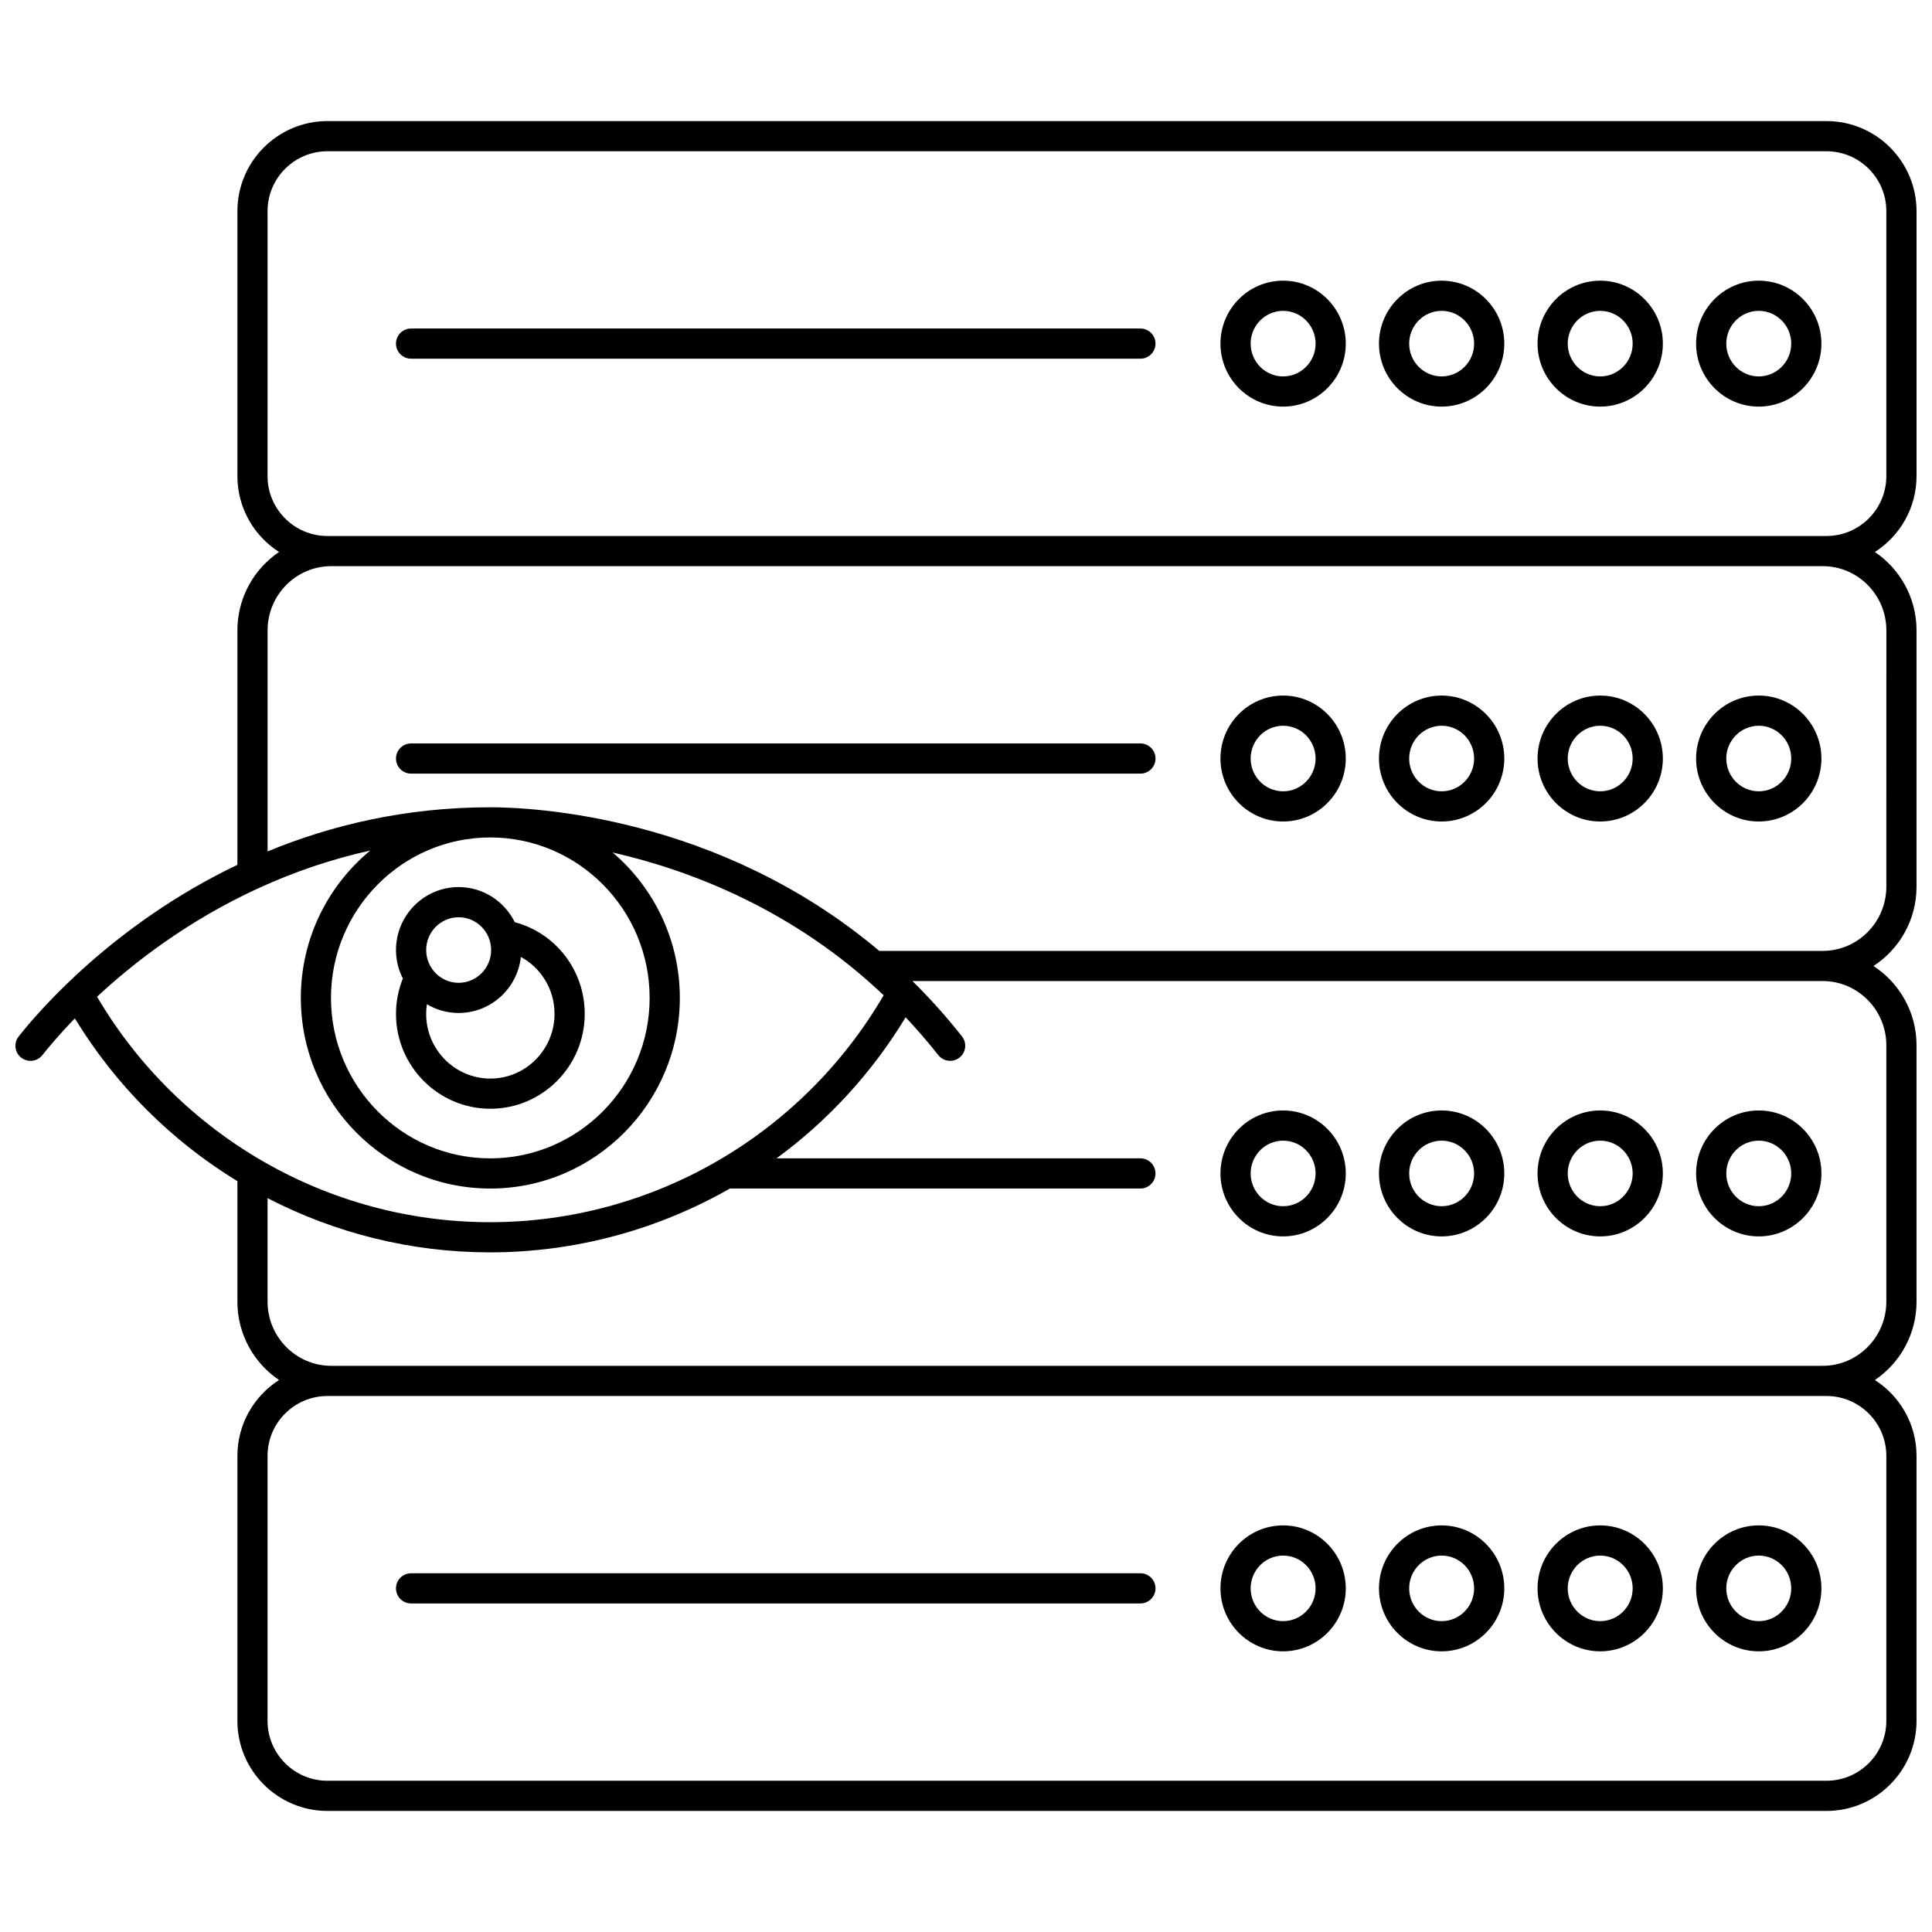
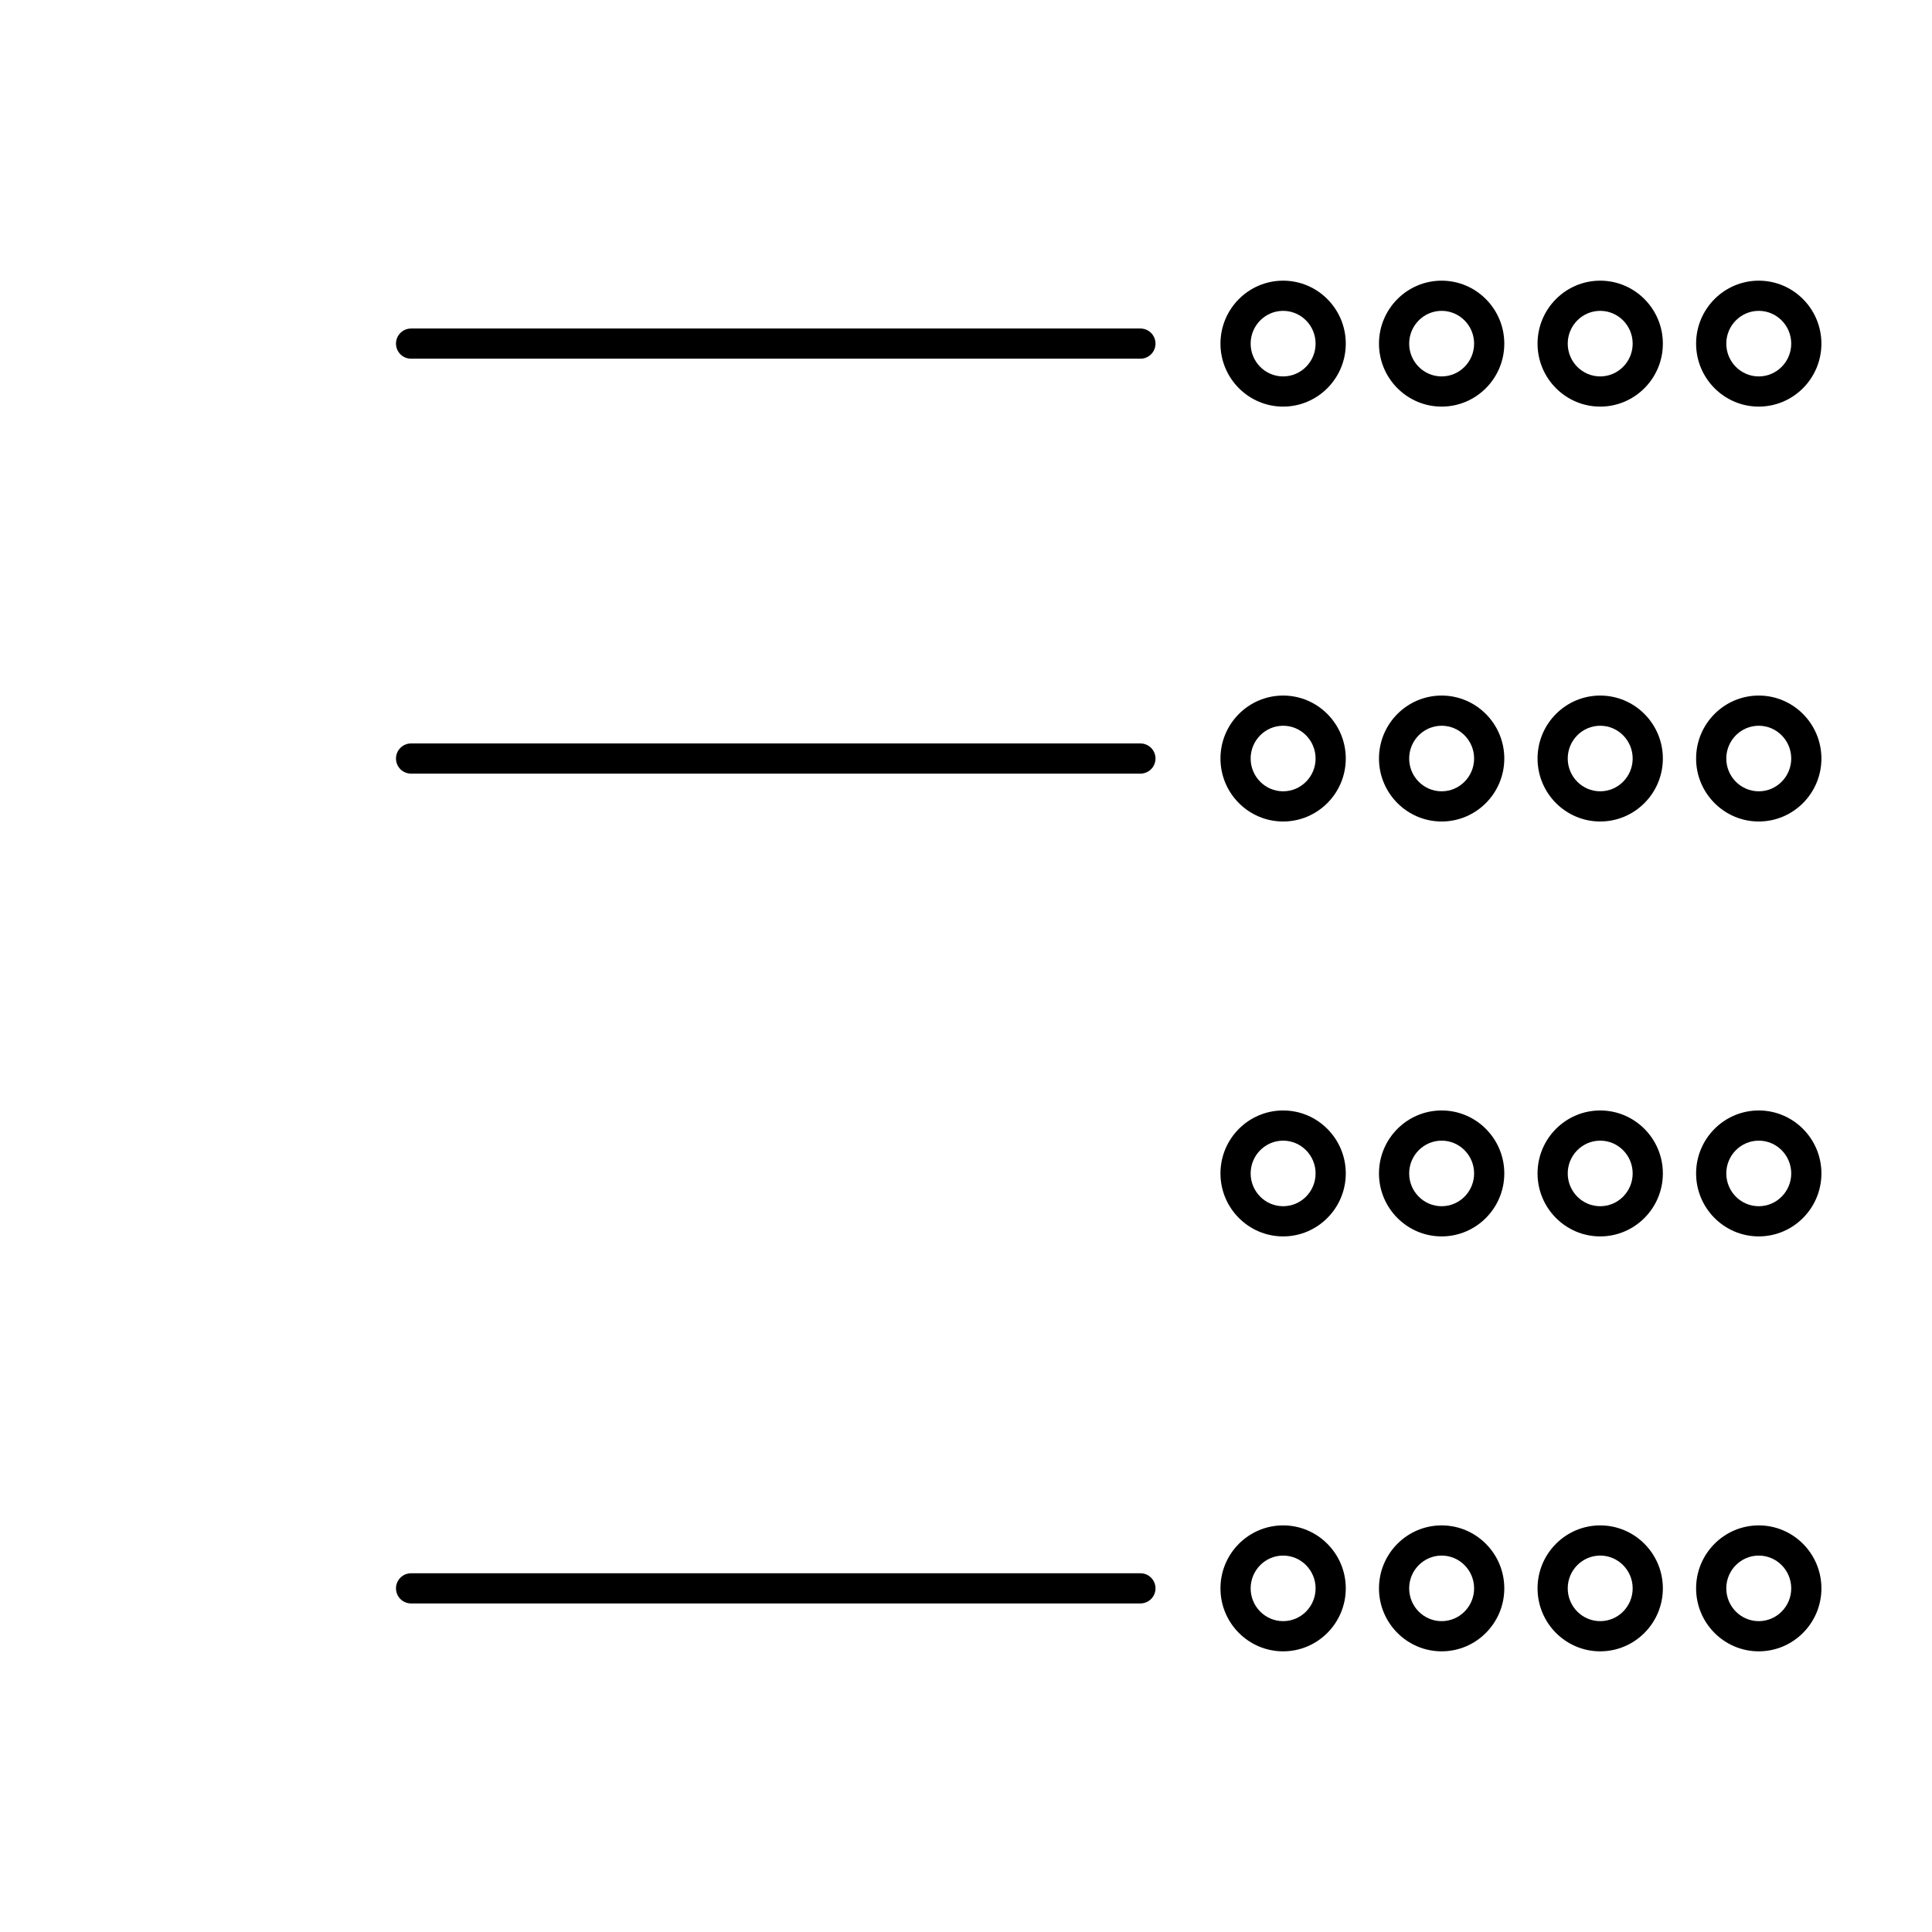
<svg xmlns="http://www.w3.org/2000/svg" width="800px" height="800px" version="1.1" viewBox="144 144 512 512">
  <defs>
    <clipPath id="a">
      <path d="m148.09 176h503.81v448h-503.81z" />
    </clipPath>
  </defs>
  <g clip-path="url(#a)">
-     <path d="m651.9 270.18v-70.23c0-13.156-10.703-23.863-23.863-23.863h-397.26c-13.156 0-23.863 10.707-23.863 23.863v70.227c0 8.438 4.406 15.863 11.035 20.105-6.648 4.496-11.035 12.125-11.035 20.77v62.137c-32.977 15.766-52.824 38.965-57.965 45.48-1.367 1.734-1.07 4.25 0.66 5.617 0.734 0.578 1.605 0.859 2.477 0.859 1.18 0 2.352-0.523 3.141-1.52 1.523-1.93 4.414-5.41 8.613-9.734 10.895 17.883 25.758 32.555 43.074 43.133v31.926c0 8.645 4.383 16.277 11.035 20.77-6.629 4.246-11.035 11.668-11.035 20.105v70.227c0 13.16 10.707 23.867 23.863 23.867h397.26c13.16 0 23.863-10.707 23.863-23.863v-70.227c0-8.438-4.406-15.863-11.035-20.105 6.648-4.496 11.035-12.125 11.035-20.77v-67.938c0-8.805-4.551-16.555-11.406-21.012 6.856-4.457 11.406-12.207 11.406-21.012v-67.938c0-8.645-4.387-16.277-11.035-20.77 6.629-4.246 11.035-11.668 11.035-20.105zm-482.18 137.96c9.789-9.094 24.031-20.105 42.438-28.602 0.289-0.094 0.562-0.215 0.816-0.371 8.789-3.996 18.516-7.406 29.148-9.766-11.227 9.273-18.398 23.336-18.398 39.055 0 27.855 22.527 50.52 50.219 50.52 27.691 0 50.219-22.664 50.219-50.52 0-15.434-6.922-29.266-17.797-38.539 20.855 4.773 47.934 15.195 71.812 37.836-21.672 37.133-61.324 60.105-104.24 60.141h-0.102c-42.781 0-82.379-22.816-104.12-59.754zm146.44 0.316c0 23.445-18.941 42.523-42.223 42.523s-42.223-19.074-42.223-42.523c0-23.445 18.941-42.523 42.223-42.523s42.223 19.074 42.223 42.523zm311.87 105.5c8.75 0 15.867 7.117 15.867 15.867v70.227c0 8.75-7.117 15.867-15.867 15.867h-397.26c-8.75 0-15.867-7.117-15.867-15.867v-70.227c0-8.75 7.117-15.867 15.867-15.867zm15.867-92.949v67.938c0 9.379-7.57 17.012-16.875 17.012h-395.24c-9.305 0-16.875-7.633-16.875-17.012v-27.422c17.938 9.277 38.074 14.367 58.922 14.367h0.109c22.66-0.02 44.457-6.047 63.508-16.918h108.77c2.207 0 4-1.789 4-4 0-2.207-1.789-4-4-4h-96.414c13.551-9.934 25.23-22.566 34.203-37.379 2.953 3.133 5.844 6.465 8.652 10.02 1.367 1.73 3.883 2.027 5.617 0.66 1.734-1.367 2.031-3.883 0.66-5.617-4.219-5.348-8.617-10.223-13.137-14.672h241.23c9.301 0.012 16.871 7.644 16.871 17.023zm0-42.02c0 9.379-7.57 17.012-16.875 17.012h-250.01c-42.625-35.949-92.156-38.062-103.07-38.062-22.539 0-42.27 4.781-59.027 11.695v-58.582c0-9.379 7.57-17.012 16.875-17.012h395.24c9.305 0 16.875 7.633 16.875 17.012zm0-108.81c0 8.75-7.117 15.867-15.867 15.867h-397.26c-8.75 0-15.867-7.117-15.867-15.867l0.004-70.23c0-8.746 7.117-15.863 15.863-15.863h397.26c8.75 0 15.867 7.117 15.867 15.863z" />
-   </g>
+     </g>
  <path d="m446.22 231.06h-193.28c-2.207 0-4 1.789-4 4 0 2.207 1.789 4 4 4h193.28c2.207 0 4-1.789 4-4s-1.793-4-4-4z" />
  <path d="m484.04 218.38c-9.156 0-16.605 7.484-16.605 16.688 0 9.199 7.449 16.688 16.605 16.688s16.605-7.484 16.605-16.688c-0.004-9.203-7.449-16.688-16.605-16.688zm0 25.375c-4.746 0-8.605-3.898-8.605-8.688 0-4.793 3.863-8.688 8.605-8.688 4.746 0 8.605 3.898 8.605 8.688s-3.859 8.688-8.605 8.688z" />
  <path d="m526.05 218.38c-9.156 0-16.605 7.484-16.605 16.688 0 9.199 7.449 16.688 16.605 16.688s16.605-7.484 16.605-16.688c-0.004-9.203-7.453-16.688-16.605-16.688zm0 25.375c-4.746 0-8.605-3.898-8.605-8.688 0-4.793 3.859-8.688 8.605-8.688 4.746 0 8.605 3.898 8.605 8.688s-3.863 8.688-8.605 8.688z" />
  <path d="m568.07 218.38c-9.156 0-16.605 7.484-16.605 16.688 0 9.199 7.449 16.688 16.605 16.688s16.605-7.484 16.605-16.688-7.449-16.688-16.605-16.688zm0 25.375c-4.746 0-8.605-3.898-8.605-8.688 0-4.793 3.863-8.688 8.605-8.688 4.746 0 8.605 3.898 8.605 8.688s-3.859 8.688-8.605 8.688z" />
  <path d="m610.09 218.38c-9.156 0-16.605 7.484-16.605 16.688 0 9.199 7.449 16.688 16.605 16.688 9.156-0.004 16.602-7.488 16.602-16.688 0-9.203-7.445-16.688-16.602-16.688zm0 25.375c-4.746 0-8.605-3.898-8.605-8.688 0-4.793 3.863-8.688 8.605-8.688 4.746 0 8.605 3.898 8.605 8.688s-3.859 8.688-8.605 8.688z" />
  <path d="m446.22 341.02h-193.28c-2.207 0-4 1.789-4 4 0 2.207 1.789 4 4 4h193.28c2.207 0 4-1.789 4-4 0-2.207-1.793-4-4-4z" />
  <path d="m484.04 328.33c-9.156 0-16.605 7.484-16.605 16.688 0 9.199 7.449 16.688 16.605 16.688s16.605-7.484 16.605-16.688c-0.004-9.199-7.449-16.688-16.605-16.688zm0 25.375c-4.746 0-8.605-3.898-8.605-8.688 0-4.793 3.863-8.688 8.605-8.688 4.746 0 8.605 3.898 8.605 8.688 0 4.789-3.859 8.688-8.605 8.688z" />
  <path d="m526.05 328.33c-9.156 0-16.605 7.484-16.605 16.688 0 9.199 7.449 16.688 16.605 16.688s16.605-7.484 16.605-16.688c-0.004-9.199-7.453-16.688-16.605-16.688zm0 25.375c-4.746 0-8.605-3.898-8.605-8.688 0-4.793 3.859-8.688 8.605-8.688 4.746 0 8.605 3.898 8.605 8.688 0 4.789-3.863 8.688-8.605 8.688z" />
  <path d="m568.07 328.33c-9.156 0-16.605 7.484-16.605 16.688 0 9.199 7.449 16.688 16.605 16.688s16.605-7.484 16.605-16.688c0-9.199-7.449-16.688-16.605-16.688zm0 25.375c-4.746 0-8.605-3.898-8.605-8.688 0-4.793 3.863-8.688 8.605-8.688 4.746 0 8.605 3.898 8.605 8.688 0 4.789-3.859 8.688-8.605 8.688z" />
  <path d="m610.09 328.33c-9.156 0-16.605 7.484-16.605 16.688 0 9.199 7.449 16.688 16.605 16.688s16.605-7.484 16.605-16.688c-0.004-9.199-7.449-16.688-16.605-16.688zm0 25.375c-4.746 0-8.605-3.898-8.605-8.688 0-4.793 3.863-8.688 8.605-8.688 4.746 0 8.605 3.898 8.605 8.688 0 4.789-3.859 8.688-8.605 8.688z" />
  <path d="m484.04 471.66c9.156 0 16.605-7.484 16.605-16.688 0-9.199-7.449-16.688-16.605-16.688s-16.605 7.484-16.605 16.688c0 9.203 7.449 16.688 16.605 16.688zm0-25.375c4.746 0 8.605 3.898 8.605 8.688 0 4.793-3.859 8.688-8.605 8.688s-8.605-3.898-8.605-8.688c0-4.789 3.859-8.688 8.605-8.688z" />
  <path d="m526.05 471.66c9.156 0 16.605-7.484 16.605-16.688 0-9.199-7.449-16.688-16.605-16.688s-16.605 7.484-16.605 16.688c0 9.203 7.449 16.688 16.605 16.688zm0-25.375c4.746 0 8.605 3.898 8.605 8.688 0 4.793-3.863 8.688-8.605 8.688-4.746 0-8.605-3.898-8.605-8.688-0.004-4.789 3.859-8.688 8.605-8.688z" />
  <path d="m568.07 471.66c9.156 0 16.605-7.484 16.605-16.688 0-9.199-7.449-16.688-16.605-16.688s-16.605 7.484-16.605 16.688c0.004 9.203 7.449 16.688 16.605 16.688zm0-25.375c4.746 0 8.605 3.898 8.605 8.688 0 4.793-3.859 8.688-8.605 8.688-4.746 0-8.605-3.898-8.605-8.688 0-4.789 3.859-8.688 8.605-8.688z" />
  <path d="m610.09 471.66c9.156 0 16.605-7.484 16.605-16.688 0-9.199-7.449-16.688-16.605-16.688s-16.605 7.484-16.605 16.688c0 9.203 7.449 16.688 16.605 16.688zm0-25.375c4.746 0 8.605 3.898 8.605 8.688 0 4.793-3.863 8.688-8.605 8.688-4.746 0-8.605-3.898-8.605-8.688-0.004-4.789 3.859-8.688 8.605-8.688z" />
  <path d="m252.94 568.93h193.28c2.207 0 4-1.789 4-4 0-2.207-1.789-4-4-4l-193.28 0.004c-2.207 0-4 1.789-4 4 0 2.207 1.789 3.996 4 3.996z" />
  <path d="m484.04 581.62c9.156 0 16.605-7.484 16.605-16.688 0-9.199-7.449-16.688-16.605-16.688s-16.605 7.484-16.605 16.688 7.449 16.688 16.605 16.688zm0-25.375c4.746 0 8.605 3.898 8.605 8.688 0 4.793-3.859 8.688-8.605 8.688s-8.605-3.898-8.605-8.688c0-4.789 3.859-8.688 8.605-8.688z" />
  <path d="m526.05 581.62c9.156 0 16.605-7.484 16.605-16.688 0-9.199-7.449-16.688-16.605-16.688s-16.605 7.484-16.605 16.688 7.449 16.688 16.605 16.688zm0-25.375c4.746 0 8.605 3.898 8.605 8.688 0 4.793-3.863 8.688-8.605 8.688-4.746 0-8.605-3.898-8.605-8.688-0.004-4.789 3.859-8.688 8.605-8.688z" />
  <path d="m568.07 581.62c9.156 0 16.605-7.484 16.605-16.688 0-9.199-7.449-16.688-16.605-16.688s-16.605 7.484-16.605 16.688c0.004 9.203 7.449 16.688 16.605 16.688zm0-25.375c4.746 0 8.605 3.898 8.605 8.688 0 4.793-3.859 8.688-8.605 8.688-4.746 0-8.605-3.898-8.605-8.688 0-4.789 3.859-8.688 8.605-8.688z" />
  <path d="m610.09 581.62c9.156 0 16.605-7.484 16.605-16.688 0-9.199-7.449-16.688-16.605-16.688s-16.605 7.484-16.605 16.688 7.449 16.688 16.605 16.688zm0-25.375c4.746 0 8.605 3.898 8.605 8.688 0 4.793-3.863 8.688-8.605 8.688-4.746 0-8.605-3.898-8.605-8.688-0.004-4.789 3.859-8.688 8.605-8.688z" />
-   <path d="m273.95 437.83c13.789 0 25.008-11.281 25.008-25.145 0-11.516-7.672-21.398-18.539-24.297-2.715-5.504-8.352-9.305-14.871-9.305-9.156 0-16.605 7.484-16.605 16.688 0 2.715 0.66 5.273 1.812 7.539-1.184 2.969-1.812 6.164-1.812 9.375 0 13.863 11.219 25.145 25.008 25.145zm17.008-25.145c0 9.453-7.633 17.148-17.012 17.148s-17.012-7.691-17.012-17.148c0-0.867 0.07-1.719 0.191-2.559 2.473 1.469 5.344 2.324 8.414 2.324 8.539 0 15.586-6.512 16.496-14.852 5.379 2.922 8.922 8.617 8.922 15.086zm-25.41-25.605c4.746 0 8.605 3.898 8.605 8.688 0 4.793-3.859 8.688-8.605 8.688-4.746 0-8.605-3.898-8.605-8.688-0.004-4.793 3.859-8.688 8.605-8.688z" />
</svg>